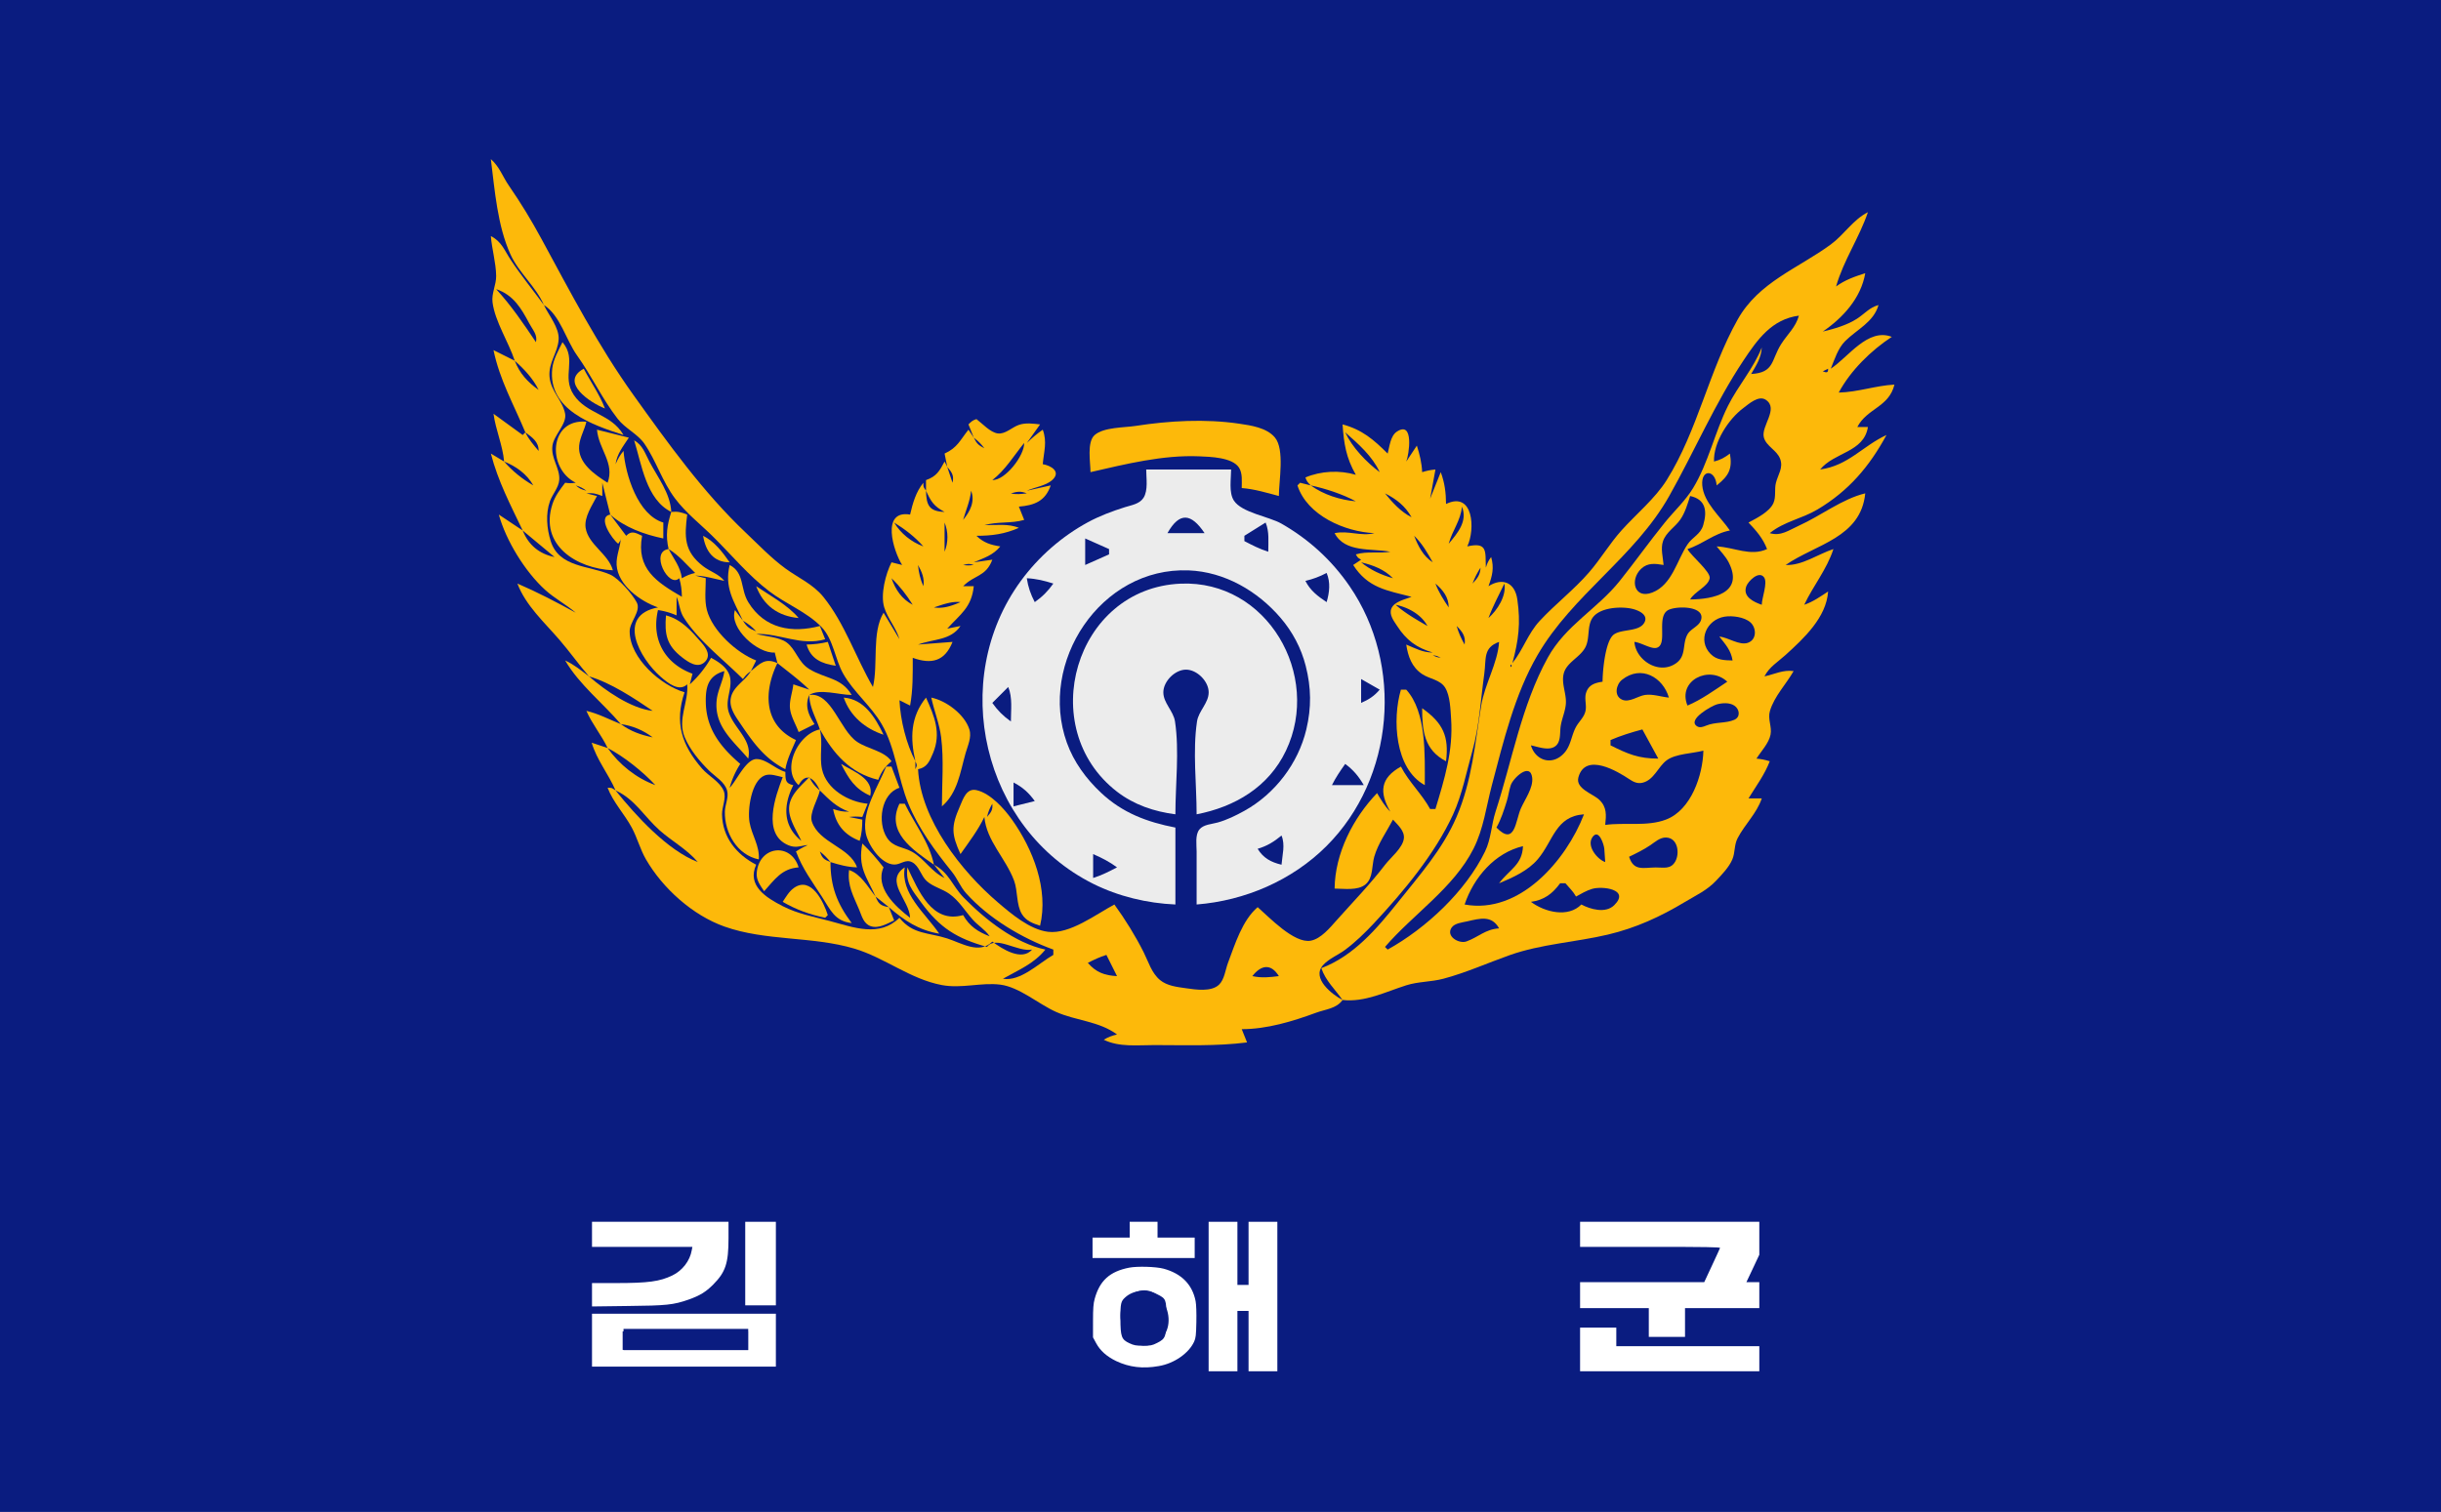
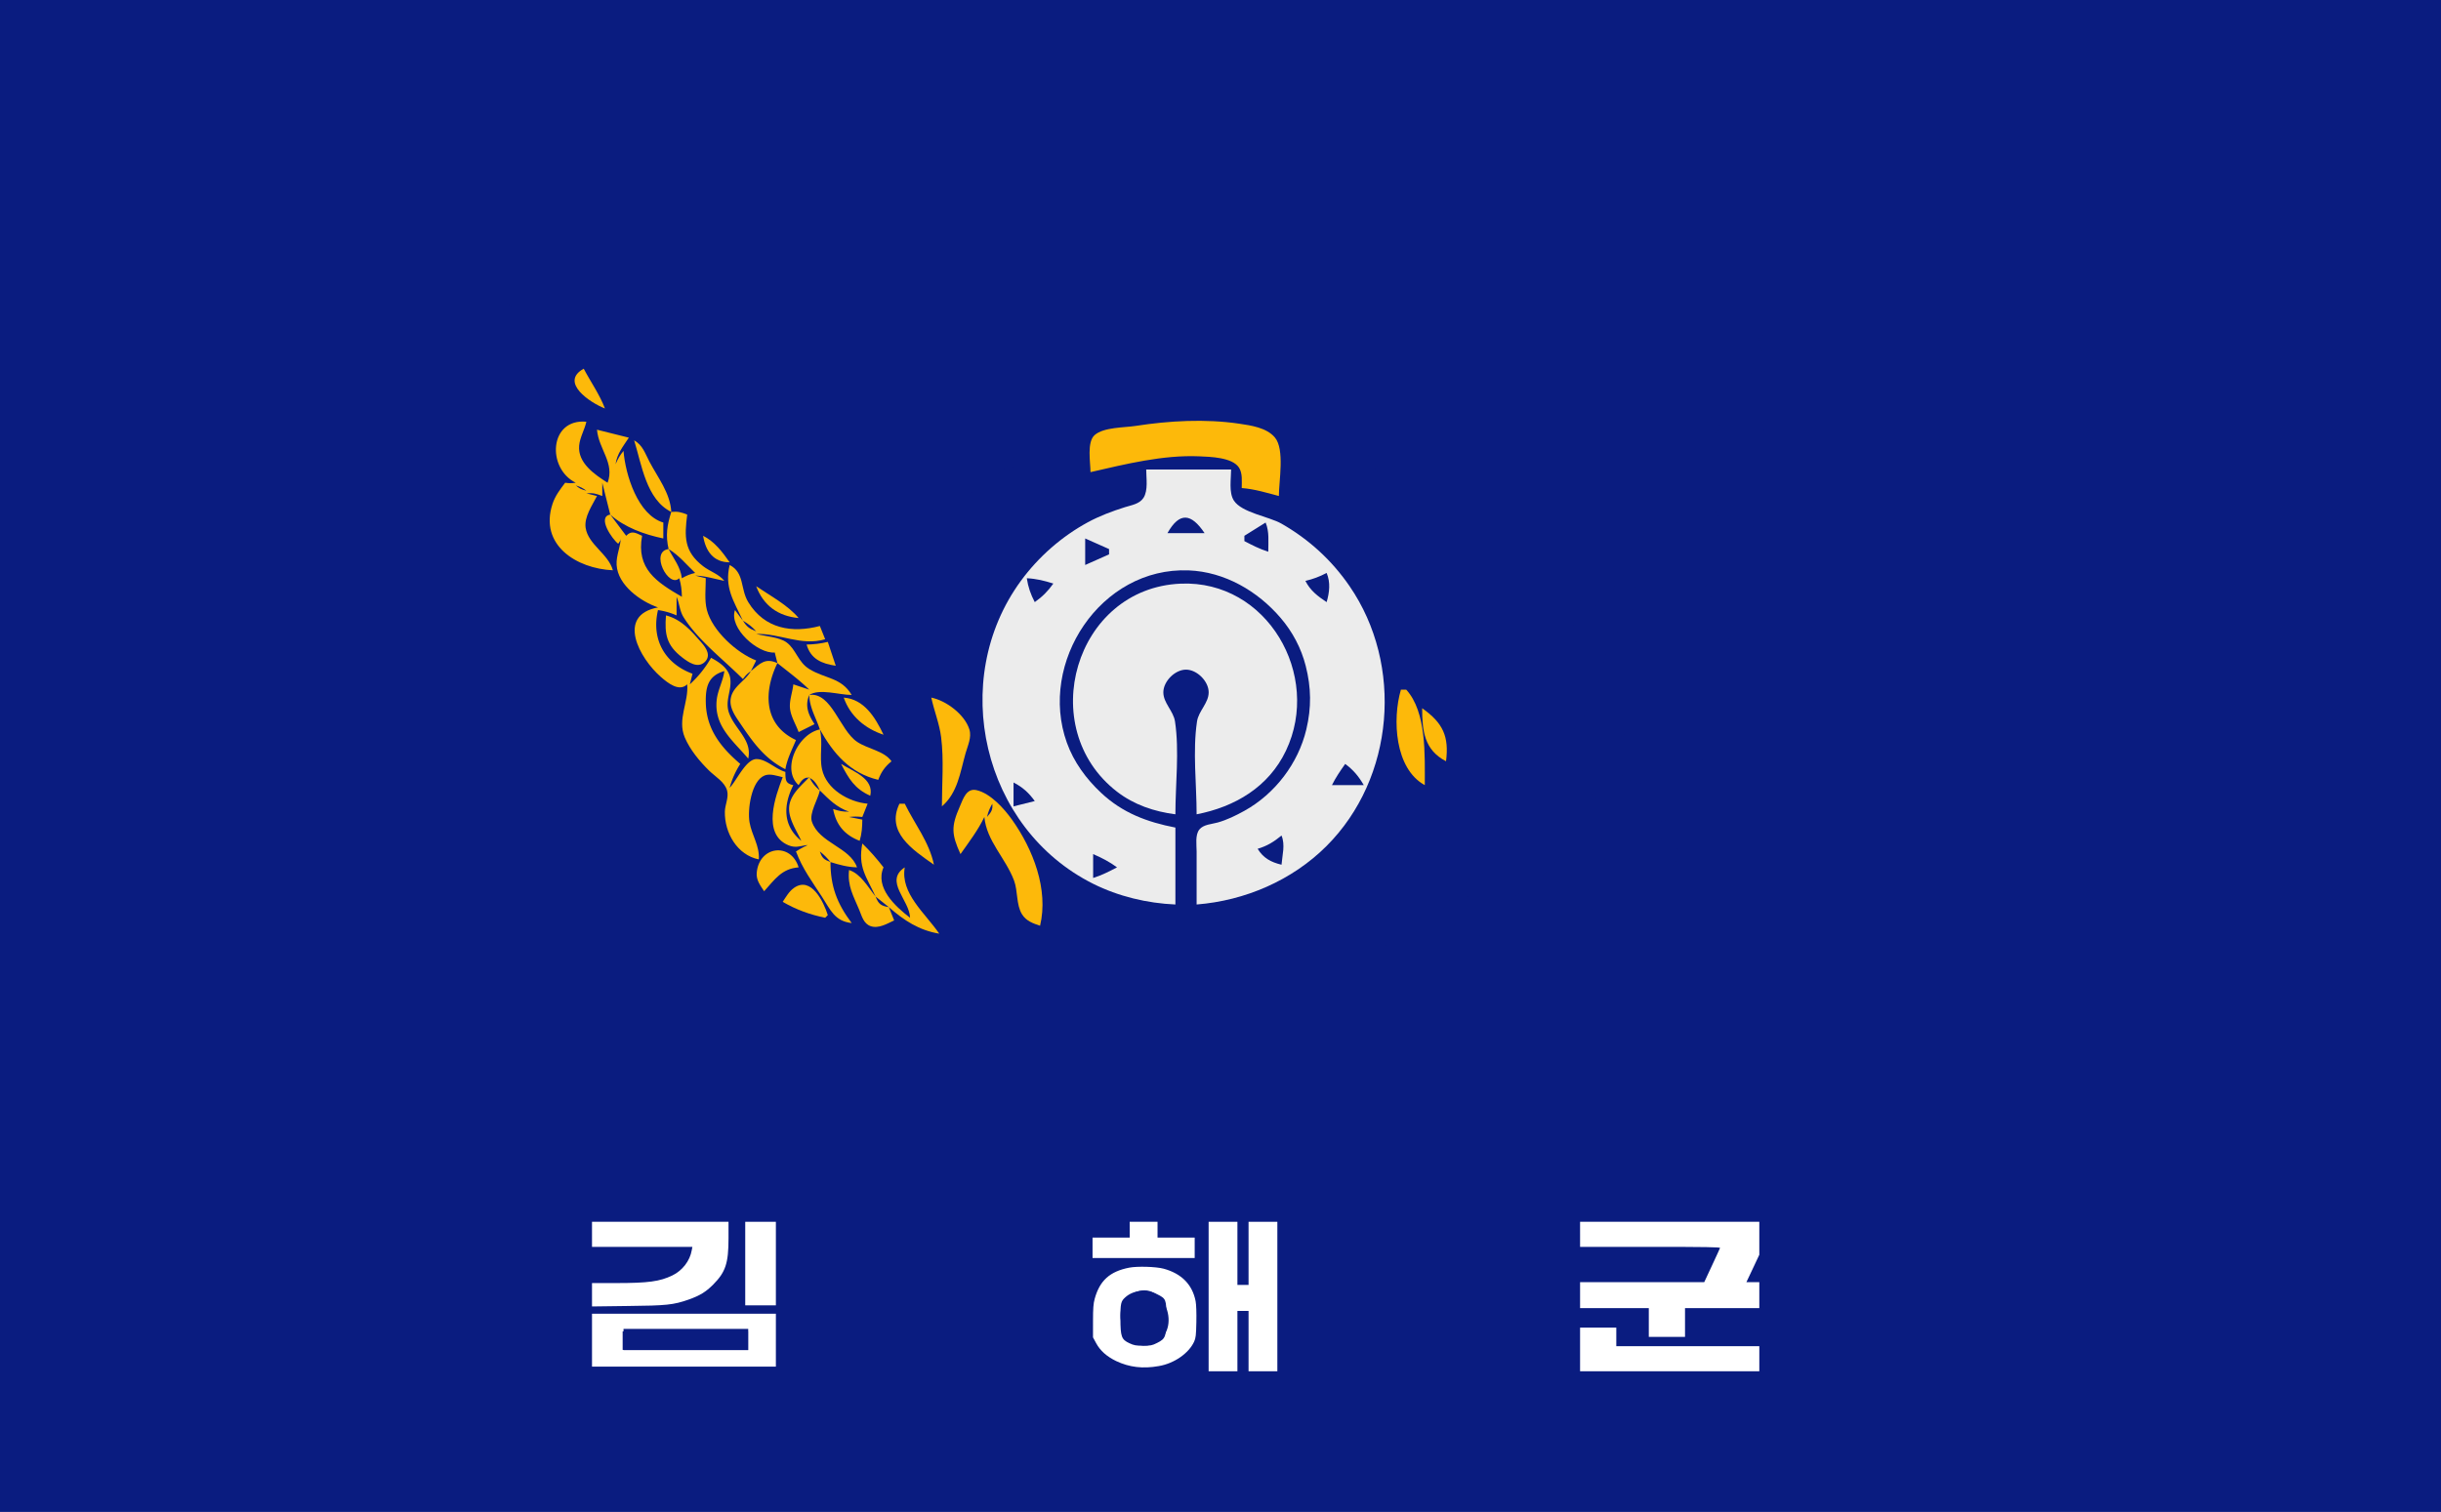
<svg xmlns="http://www.w3.org/2000/svg" xmlns:ns1="http://sodipodi.sourceforge.net/DTD/sodipodi-0.dtd" xmlns:ns2="http://www.inkscape.org/namespaces/inkscape" width="920" height="570" version="1.1" id="svg39" ns1:docname="Flag of Gimhae County.svg" ns2:version="1.3.2 (091e20e, 2023-11-25, custom)">
  <defs id="defs39" />
  <path d="M0 0v570h920V0H0z" style="fill:#0a1c80;stroke:none" id="path1" />
  <g transform="matrix(0.035,0,0,-0.035,214.375,525.023)" fill="#000000" stroke="none" id="g8" style="fill:#ffffff">
    <path d="m 250,1705 v -135 h 540 541 l -7,-37 c -20,-114 -100,-218 -209,-271 -135,-65 -258,-82 -607,-82 H 250 V 1054 928 l 383,5 c 420,4 494,12 657,69 121,43 185,82 265,162 133,134 165,229 165,499 v 177 H 985 250 Z" id="path1-4" style="fill:#ffffff" />
    <path d="M 1900,1390 V 940 h 165 165 v 450 450 h -165 -165 z" id="path2-2" style="fill:#ffffff" />
    <path d="m 6040,1755 v -85 h -200 -200 v -110 -110 h 550 550 v 110 110 h -200 -200 v 85 85 h -150 -150 z" id="path3-6" style="fill:#ffffff" />
    <path d="M 6890,1035 V 230 h 155 155 v 325 325 h 60 60 V 555 230 h 155 155 v 805 805 h -155 -155 v -340 -340 h -60 -60 v 340 340 h -155 -155 z" id="path4-6" style="fill:#ffffff" />
    <path d="m 10890,1705 v -135 h 756 c 601,0 755,-3 751,-12 -2,-7 -42,-93 -87,-190 l -83,-178 h -668 -669 V 1050 910 h 370 370 V 755 600 h 195 195 v 155 155 h 400 400 v 140 140 h -69 -70 l 70,148 69,147 v 178 177 h -965 -965 z" id="path5-5" style="fill:#ffffff" />
    <path d="m 6035,1346 c -209,-41 -318,-139 -372,-336 -14,-51 -18,-103 -18,-240 V 595 l 34,-63 c 44,-81 114,-143 215,-192 142,-67 287,-85 460,-54 165,28 322,137 380,263 18,40 21,69 24,211 2,100 -1,188 -8,225 -35,179 -152,298 -345,350 -82,22 -282,28 -370,11 z m 300,-286 c 97,-48 100,-56 100,-250 0,-206 -8,-229 -100,-275 -53,-27 -70,-30 -150,-30 -77,0 -99,4 -148,27 -86,40 -96,70 -97,266 0,163 5,186 52,228 85,78 227,92 343,34 z" id="path6-4" style="fill:#ffffff" />
    <path d="M 250,565 V 280 h 990 990 V 565 850 H 1240 250 Z m 1680,-5 V 460 H 1255 580 v 100 100 h 675 675 z" id="path7-0" style="fill:#ffffff" />
    <path d="M 10890,465 V 230 h 965 965 v 135 135 h -770 -770 v 100 100 h -195 -195 z" id="path8-5" style="fill:#ffffff" />
  </g>
-   <path d="M185 60c1.477 11.69 2.47 25.145 7.429 36 3.146 6.885 9.485 11.945 12.571 19-4.129-5.632-8.643-11.192-12.491-17-2.444-3.689-3.417-6.902-7.509-9 .396 5.007 1.923 9.978 1.998 15 .051 3.425-1.802 6.594-1.361 10 .941 7.276 6.064 14.945 8.363 22l-8-4c2.33 11.258 7.646 20.545 12 31l-1 1-11-8c.828 6.141 3.461 11.831 4 18l-5-3c2.724 10.503 7.367 19.267 12 29l-9-6c2.708 9.823 9.899 21.523 17.464 28.391 3.535 3.21 7.884 5.496 11.536 8.609-7.226-3.968-14.42-7.74-22-11 3.138 8.277 10.134 14.583 15.812 21.169 3.868 4.485 7.264 9.305 11.188 13.831-2.95-2.215-5.647-4.466-9-6 5.317 9.122 14.18 16.022 21 24-4.289-1.71-8.513-3.974-13-5 2.174 4.974 5.676 9.109 8 14l-6-2c1.912 6.5 6.332 11.808 9 18-1.478-.986-1.203-1-3-1 2.125 5.525 6.293 9.813 9.099 15 2.095 3.874 3.151 8.176 5.366 12 6.318 10.912 17.551 21.034 29.535 25.3 15.615 5.559 33.092 3.604 49 8.333 11.41 3.393 21.09 11.517 33 13.748 7.415 1.39 14.809-1.066 22-.168 7.183.897 14.451 7.36 21 10.272 7.578 3.37 16.213 3.488 23 8.515-1.96.48-3.307.938-5 2 5.907 2.843 12.574 2 19 2 11.694 0 23.395.467 35-1l-2-5c9.487-.006 19.118-2.919 28-6.188 3.644-1.341 7.695-1.535 10-4.812 8.409.933 16.186-3.059 24-5.535 4.587-1.454 9.379-1.252 14-2.48 8.465-2.25 16.736-5.971 25-8.895 11.88-4.205 24.786-4.858 37-7.744 10.514-2.485 19.783-6.734 29-12.281 4.248-2.556 8.37-4.397 11.83-8.084 2.169-2.311 4.819-5.028 6.072-7.981 1.106-2.608.639-5.409 1.988-8 2.738-5.259 7.196-9.322 9.11-15h-5c2.805-4.566 6.099-8.985 8-14-1.801-.562-3.122-.824-5-1 1.725-2.773 4.635-5.741 5.297-9 .626-3.081-1.17-5.833-.215-9 1.673-5.552 6.091-10.037 8.918-15-3.978-.558-7.134 1.175-11 2 1.876-3.623 5.011-5.388 8-8.104 6.86-6.235 15.345-14.112 16-23.896-2.982 1.939-5.617 3.86-9 5 3.42-7.232 8.505-13.294 11-21-5.863 1.923-11.803 6.293-18 6 11.453-7.902 28.318-10.234 30-27-8.557 2.01-16.894 8.535-25 12.181-3.811 1.714-6.798 4.075-11 2.819 5.495-4.446 12.04-5.382 18-8.929 11.736-6.985 19.553-16.163 26-28.071-9.082 4.21-14.404 11.566-25 13 5.311-6.553 16.492-6.429 18-16h-4c3.679-7.099 11.923-7.438 14-16-7.08.363-13.815 2.852-21 3 4.475-8.309 12.135-15.845 20-21-9-3.511-16.365 7.651-23 12 1.427-3.478 2.705-7.687 5.417-10.391 4.476-4.462 10.735-7.12 12.583-13.609-3.473.954-5.216 3.296-8.174 5.198-3.731 2.398-8.545 3.787-12.826 4.802 7.642-5.234 14.385-12.621 16-22-4.006 1.264-7.596 2.514-11 5 2.814-9.844 8.722-18.31 12-28-5.615 2.826-8.999 8.52-14.039 12.201-12.372 9.037-27.115 14.16-35.032 28.223-10.801 19.186-15.084 41.91-26.772 60.576-4.348 6.945-11.579 12.888-17.057 19-4.423 4.936-7.818 10.714-12.14 15.715-5.738 6.637-12.736 11.983-18.67 18.375-4.448 4.791-6.249 10.9-10.29 15.91 2.34-8.576 3.163-15.068 1.87-23.996-.945-6.529-5.651-8.296-10.87-5.004 1.443-3.962 2.178-6.891 1-11-1.081 1.458-1.436 2.248-2 4-.213-6.152.737-9.757-7-8 3.084-6.408 2.345-20.996-8-16-.035-4.258-.502-8.001-2-12l-4 10 2-11c-1.878.176-3.2.438-5 1-.162-3.539-.932-6.631-2-10l-4 6c1.031-2.434 3.048-15.663-3.572-11.248-2.399 1.6-2.758 5.693-3.428 8.248-5.301-5.297-9.674-9.036-17-11 .497 7.246 1.323 12.559 5 19-6.114-1.807-13.129-1.477-19 1 .472 1.416.814 1.814 2 3l-4-1-1 1c3.612 11.304 17.872 17.521 29 18-5.101 1.288-9.895-1.103-15 0 3.902 7.442 13.818 5.667 21 7-4.401.745-8.618-.292-13 1 .768 1.314.686 1.232 2 2l-3 2c5.573 8.69 12.658 9.583 22 12-2.368.947-6.494 1.762-7.593 4.394-.979 2.345.954 4.744 2.152 6.591 3.459 5.331 7.32 8.248 13.441 10.015-3.726.028-6.581-1.581-10-3 .672 4.464 2.087 8.536 6.044 11.157 2.788 1.846 6.766 2.061 8.638 5.121 1.868 3.052 1.989 8.222 2.229 11.722.826 12.057-2.49 22.662-5.911 34h-2c-3.107-5.712-8.032-10.186-11-16-7.794 4.348-8.227 9.721-4 17-2.131-2.101-3.467-4.424-5-7-9.057 9.457-15.853 22.709-16 36 3.574 0 8.737.877 11.682-1.603 2.912-2.452 2.295-7.047 3.257-10.397 1.432-4.987 4.659-9.44 7.061-14 1.677 1.869 4.39 4.183 4.116 7.002-.353 3.639-4.958 7.232-7.077 9.998-5.664 7.396-12.116 14.028-18.324 20.996-2.445 2.744-5.876 6.94-9.715 7.647-6.236 1.148-15.71-8.907-20-12.643-5.819 4.988-8.525 13.949-11.185 21-.964 2.555-1.339 6.317-3.404 8.258-2.932 2.756-8.815 1.83-12.411 1.314-3.346-.481-7.086-.854-9.787-3.086-3.209-2.652-4.378-6.903-6.183-10.486-3.125-6.205-6.951-12.385-11.03-18-6.881 3.662-16.803 11.295-25 10.297-6.92-.842-13.922-6.821-19-11.167-13.677-11.706-29.027-31.175-30-50.13 3.362-.682 4.288-2.859 5.615-6.001 3.2-7.576.601-13.894-2.615-20.999-5.925 7.334-5.982 15.33-4 24-3.456-6.592-5.66-15.562-6-23l4 2c1.114-6.001 1-11.917 1-18 7.05 2.55 12.088 1.338 15-6l-13 1c5.813-2.177 12.254-1.465 16-7l-5 1c4.928-5.442 9.177-7.952 10-16h-4c4.206-4.303 8.595-3.521 11-10l-7 1c3.93-1.705 7.212-2.62 10-6-3.661-.551-6.323-1.412-9-4 5.807-.004 10.649-.632 16-3-3.959-1.661-8.737-1-13-1 4.94-1.46 10.06-.54 15-2l-2-5c5.925-.489 9.973-2.107 12-8l-9 2c2.856-1.264 7.108-1.872 9.467-3.934 3.7-3.234-.453-5.581-3.467-6.066.408-4.719 1.726-8.413 0-13-2.206 1.532-4.055 3.138-6 5l5-7c-2.707-.284-5.354-.712-8 .187-2.569.873-5.101 3.591-7.961 3.216-2.823-.371-5.821-3.748-8.039-5.403-1.416.472-1.814.814-3 2l2 5-2-3c-3.136 3.898-4.116 6.777-9 9l1 5-1-2c-1.902 3.565-3.027 5.605-7 7v4c-.986-1.479-1-1.203-1-3-2.804 3.475-4.001 7.684-5 12-11.11-1.863-6.327 13.746-3 19l-4-1c-2.204 4.344-4.243 12.168-2.741 17 1.322 4.25 4.459 7.643 5.741 12l-6-10c-4.538 7.575-1.957 19.42-4 28-6.386-10.941-10.681-24.087-18.681-33.96-3.906-4.821-9.42-7.152-14.318-10.731-5.368-3.921-10.092-8.9-14.911-13.464-16.136-15.28-29.406-33.841-42.301-51.845-13.4-18.708-23.808-38.837-34.76-59-3.888-7.157-7.606-13.28-12.233-20-2.406-3.495-3.556-7.173-6.796-10z" style="fill:#fdb90a;stroke:none" id="path2" />
  <path d="M187 109c5.882 6.468 10.097 12.72 15 20 .666-2.771-1.189-4.571-2.502-7.039-3.082-5.794-6.002-10.751-12.498-12.961m18 6c1.815 3.887 5.829 8.529 5.548 13-.314 4.979-3.875 8.64-3.44 14 .45 5.553 4.977 9.008 5.886 14 .7 3.843-4.216 7.98-4.777 12-.672 4.817 2.922 8.547 2.558 13-.235 2.862-2.572 5.336-3.515 8-1.671 4.72-1.185 10.268.298 14.999 3.135 10.005 14.526 9.189 22.338 12.59 3.281 1.428 8.417 7.383 10.088 10.527 1.739 3.273-2.666 7.357-2.666 10.883.001 10.237 11.871 20.421 20.682 23.001-3.834 11.325-1.1 19.958 6.669 28.829 2.365 2.701 6.734 4.947 8.094 8.342 1.08 2.695-.672 6.017-.63 8.829.129 8.635 5.433 15.144 12.867 19-3.538 7.873 3.662 12.387 10 15.625 5.739 2.932 11.453 3.925 17.576 5.559 9.143 2.441 18.807 6.286 26.424-1.184 5.002 6.369 11.008 5.51 18 7.799 5.582 1.828 12.098 6.062 17 1.201 3.771 2.797 11.055 7.491 15 3-5.477 1.053-13.661-5.498-17-1-11.374-3.204-17.807-7.128-24.86-16.83-3.316-4.56-5.915-7.281-5.14-13.17 4.142 8.702 9.197 21.382 21 18 2.361 4.176 5.566 6.296 10 8-1.734-2.531-4.345-4.001-6.392-6.3-2.948-3.311-5.09-7.06-8.782-9.698-2.665-1.904-6.057-2.616-8.524-4.805-2.245-1.993-2.774-5.655-5.49-7.111-2.49-1.335-4.305.885-6.732.859-5.106-.053-9.996-7.541-10.801-11.945-1.53-8.367 4.725-17.542 7.721-25h2l3 8c-6.918 2.178-8.414 13.096-4.721 18.811 2.4 3.715 6.1 3.39 9.551 5.363 4.633 2.649 7.187 7.502 12.17 9.826l-4-5c5.755 3.013 6.949 8.046 11.224 12.41 8.076 8.244 19.27 17.125 30.776 19.59-4.389 5.425-10.109 7.647-16 11 6.638 1.111 13.566-5.905 19-9v-2c-11.841-4.296-24.325-11.742-32.826-21.174-2.225-2.47-3.333-5.566-5.386-8.122-6.282-7.816-12.497-16.132-16.436-25.704-3.928-9.544-4.797-20.936-10.033-29.961-4.022-6.933-10.584-12.089-14.52-19.039-3.127-5.523-3.663-12.937-8.193-17.621-5.422-5.607-13.441-8.701-19.606-13.394-8.013-6.1-14.162-13.655-21.285-20.696-4.811-4.754-10.119-8.84-14.246-14.289-4.85-6.403-7.153-14.268-11.604-20.726-2.523-3.66-7.217-5.712-10.06-9.364-5.797-7.447-9.824-16.219-15.319-23.91-4.196-5.873-6.29-15.023-12.486-19m317 242 1 1c14.44-8.009 29.385-21.915 36.711-37 2.284-4.703 2.367-10.096 3.959-15 6.248-19.247 9.75-39.988 19.643-58 6.75-12.288 18.681-18.367 27.173-29 5.779-7.236 11.168-14.807 16.981-22 3.505-4.337 7.744-8.203 10.658-13 5.774-9.505 8.162-21.033 13.145-31 3.75-7.501 9.743-14.278 12.73-22-.188 3.896-2.062 6.651-4 10 8.867-.486 7.494-5.288 11.317-11.285 2.402-3.768 5.459-6.31 6.683-10.715-10.214 1.33-15.634 8.986-20.961 17-10.703 16.1-18.456 34.223-27.915 51-13.02 23.095-36.417 37.193-49.66 60-8.621 14.849-12.821 32.53-17.178 49-2.156 8.145-3.091 16.368-6.944 24-7.459 14.772-22.811 24.722-33.342 37m164-232 1 1-1-1z" style="fill:#0a1c80;stroke:none" id="path3" />
-   <path d="M212 129c-1.541 3.174-3.478 6.435-3.863 10-1.677 15.566 15.182 21.199 26.863 25-4.681-8.069-13.811-7.807-18.728-15.093-4.772-7.073 1.331-13.354-4.272-19.907z" style="fill:#fdb90a;stroke:none" id="path4" />
  <path d="M194 136c1.845 4.763 4.86 8.059 9 11-2.033-4.202-5.506-7.911-9-11z" style="fill:#0a1c80;stroke:none" id="path5" />
  <path d="M228 154c-1.996-5.274-5.368-10.003-8-15-9.235 5.097 2.464 12.868 8 15z" style="fill:#fdb90a;stroke:none" id="path6" />
  <path d="m689 139-2 1c1.453.555 2.076.604 2-1m-43 35c2.53-.648 3.885-1.427 6-3 1.004 5.776-.421 8.394-5 12-.472-6.062-5.949-6.273-5.423.005.548 6.537 6.9 11.836 10.423 16.995-5.955 1.075-10.323 5.191-16 7 1.442 2.665 8.781 8.543 8.369 11-.522 3.11-5.801 5.074-7.369 8 8.826-.073 20.374-2.479 14.548-13.959-1.137-2.24-2.99-4.096-4.548-6.041 6.598.288 12.725 3.886 19 1-1.564-4.037-4.026-6.881-7-10 3.029-1.611 7.937-4.051 9.397-7.34 1.049-2.363.312-5.182.946-7.66.8-3.127 2.82-5.605 1.604-8.957-1.215-3.346-5.272-4.758-6.159-8.147-1.119-4.276 5.733-10.783.774-14.145-2.746-1.862-6.465 1.554-8.547 3.115C651.41 158.067 645.714 166.829 646 174z" style="fill:#0a1c80;stroke:none" id="path7" />
  <path d="M217 182c-1.684.224-2.313.218-4 0-1.914 2.538-3.777 4.951-4.776 8.015-5.058 15.511 9.093 24.36 22.776 24.985-1.759-6.266-9.282-9.627-10.276-16-.631-4.045 2.519-8.566 4.276-12l-4-1c2.47-.228 3.66.075 6 1v-5l3 12c-5.067.849.712 9.264 3 11 .986-1.478 1-1.203 1-3 .106 3.764-1.833 7.25-1.602 11 .473 7.666 9.056 13.745 15.602 16-15.867 2.967-7.008 19.17 1.093 26.228 2.649 2.307 6.89 5.691 9.907 2.772.605 6.752-3.796 13.132-.914 20 1.94 4.626 5.645 9.086 9.203 12.561 2.264 2.211 5.909 4.273 6.76 7.529.674 2.581-.809 5.311-.855 7.91-.142 8.08 4.716 16.367 12.806 18 .317-5.252-2.62-8.98-3.507-14-.817-4.624.631-15.646 5.695-17.647 2.095-.828 4.735.196 6.812.647-2.704 7.063-8.014 21.455 2.184 25.677 5.011 2.075 7.224-2.703 11.816 2.323l-3-3c-2.233.758-3.997 1.747-6 3 2.454 6.524 6.047 11.312 9.796 17.09 3.25 5.006 4.779 9.188 11.204 9.91-5.543-7.363-8-13.873-8-23 3.406 1.063 6.415 1.896 10 2-2.584-7.588-14.301-9.158-17.009-17.246-1.056-3.155 2.322-8.489 3.009-11.754 3.406 3.376 6.405 6.438 11 8-2.315.07-3.779-.26-6-1 1.088 6.008 4.319 9.793 10 12 .81-2.729.979-5.15 1-8l-5-1c1.847-.21 3.143-.194 5 0l2-5c-7.117-.641-15.546-5.435-17.187-13-1.072-4.945.441-9.859-.813-15 5.114 9.066 11.255 16.424 22 19 1.185-3.057 2.482-4.904 5-7-2.873-4.003-8.852-4.567-12.961-7.326-6.56-4.405-9.647-18.856-18.039-17.674 3.966-2.514 11.188-.003 16 0-3.973-6.654-9.905-6.037-15.985-9.765-4.266-2.616-4.976-7.42-8.575-10.057-2.734-2.002-8.14-2.305-11.44-3.178 8.947-.278 16.954 4.674 26 2l-2-5c-10.43 2.76-20.812 1.137-26.995-9.001-3.048-4.998-1.351-11.085-7.005-13.999-2.028 8.523 1.508 13.522 5 21l-3-4c-2.359 6.816 8.644 16.532 15 16l1 4c-4.541-2.087-6.43.057-10 3l2-4c-7.281-2.801-16.538-11.181-18.581-19.039-.974-3.747-.419-8.116-.419-11.961l-4-1c3.766.091 7.309 1.237 11 2-2.051-2.585-5.359-3.499-7.996-5.533-7.277-5.612-7.054-11.157-6.004-19.467-2.34-.925-3.53-1.228-6-1-.384-7.098-5.021-12.849-8.255-19-1.723-3.278-2.479-6.1-5.745-8 2.83 9.066 4.558 22.355 14 27-1.57 4.953-2.213 8.89-1 14-7.228.908-.011 14.92 4 11 .722 2.418.948 4.472 1 7-9.613-5.59-17.276-10.555-15-23-2.51-1.176-4.004-2.089-6 0l-6-8c5.475 4.869 12.857 7.513 20 9v-6c-9.618-2.845-14.29-18.016-15-27-1.366 1.631-2.142 3.038-3 5 .57-3.974 2.829-6.67 5-10l-12-3c.672 7.456 6.755 12.542 4 20-4.829-3.071-11.302-7.424-10.721-14 .271-3.079 2.04-5.987 2.721-9-14.033-1.318-15.015 17.582-4 23m194-4c13.193-3.025 27.34-6.554 41-5.961 4.163.181 12.444.365 14.972 4.264 1.399 2.158 1.019 5.254 1.028 7.697 4.859.387 9.316 1.758 14 3 0-5.633 2.275-17.578-1.514-22.081-3.106-3.691-9.035-4.533-13.486-5.189-12.724-1.875-26.355-1.116-39 .846-4.293.665-11.964.453-15.397 3.412C409.541 166.628 411 174.349 411 178z" style="fill:#fdb90a;stroke:none" id="path8" />
  <path d="M198 163c1.297 2.695 3.073 4.704 5 7 .076-3.392-2.357-5.08-5-7m309 0c2.651 5.691 7.979 11.239 13 15-2.761-6.012-8.075-10.681-13-15m-140 2c1.154 2.249 1.751 2.846 4 4-1.33-1.753-2.247-2.67-4-4m19 2c-3.831 4.754-7.158 10.263-12 14 4.914.105 12.155-9.294 12-14m-196 7c3.161 3.642 6.824 6.589 11 9-2.38-4.243-6.507-7.226-11-9m339 0 1 1-1-1m-172 2 2 6c.64-2.66-.223-3.95-2-6z" style="fill:#0a1c80;stroke:none" id="path9" />
  <path d="M432 177c0 3.209.797 7.871-1.028 10.697-1.505 2.33-4.533 2.74-6.972 3.507-4.729 1.488-9.64 3.325-14 5.696-9.885 5.376-18.611 13.039-25.243 22.1-27.411 37.45-14.492 93.321 27.243 114.191 9.523 4.762 20.382 7.353 31 7.809v-29c-10.666-2.068-19.913-5.512-27.996-13.09-5.643-5.291-10.287-11.588-12.914-18.91-10.826-30.173 12.672-66.268 45.91-64.96 13.564.534 26.031 7.806 34.699 17.96 4.459 5.223 7.709 11.342 9.405 18 2.099 8.237 2.208 15.731.242 24-3.045 12.801-11.814 24.299-23.346 30.688-3.181 1.762-6.495 3.389-10 4.388-2.204.629-5.43.72-6.972 2.662-1.642 2.068-1.027 5.813-1.028 8.262v20c18.195-1.438 35.977-9.056 48.961-22.039 25.667-25.667 29.098-68.243 8.692-97.961-6.732-9.803-15.319-17.66-25.653-23.571-4.717-2.698-15.011-4.12-17.972-8.731C463.074 185.655 464 180.459 464 177h-32z" style="fill:#ececec;stroke:none" id="path10" />
  <path d="m685 177 1 1-1-1m-468 6c1.543 1.267 2.048 1.489 4 2-1.458-1.081-2.248-1.436-4-2m277 0c4.857 3.512 11.055 5.481 17 6-4.949-2.69-11.492-4.823-17-6m-145 2c.134 5.545 1.224 7.808 7 8-4.115-2.204-5.068-3.873-7-8m17 0c-.398 3.894-1.935 7.265-3 11 2.633-3.194 4.565-6.948 3-11m15 1c2.08.507 3.838.237 6 0-2.323-.921-3.581-.687-6 0m141 0c2.744 3.434 6.045 7.017 10 9-2.343-4.199-5.731-6.858-10-9m115 1c-.965 3.004-1.899 6.294-3.723 8.91-1.985 2.847-5.318 4.706-6.495 8.105-.968 2.793-.006 6.121.218 8.985-3.126-.505-5.95-.946-8.467 1.438-4.311 4.082-2.637 11.582 4.181 8.958 7.532-2.899 9.303-12.2 13.291-18.137 1.927-2.87 4.883-3.714 5.936-7.303 1.575-5.365.896-9.71-4.941-10.956m-93 3 1 1-1-1m7 1c-.483 5.328-3.654 9.008-5 14 3.396-4.064 7.227-8.527 5-14m-111 10h14c-5.025-7.506-9.433-8.096-14 0m-103-4c2.395 4.081 6.553 7.399 11 9-3.155-3.61-6.94-6.463-11-9m19 0v11c1.431-3.41 1.431-7.59 0-11m121 0-8 5v2c2.961 1.546 5.81 3.01 9 4 0-3.7.44-7.568-1-11m-280 3c2.156 5.45 6.245 8.855 12 10l-12-10z" style="fill:#0a1c80;stroke:none" id="path11" />
  <path d="M265 202c.911 5.729 3.845 9.991 10 10-2.739-3.934-5.687-7.816-10-10z" style="fill:#fdb90a;stroke:none" id="path12" />
  <path d="M533 202c1.484 3.92 3.425 7.707 7 10-2.001-3.607-4.035-7.127-7-10m-124 1v10l9-4v-2l-9-4m-157 4c1.974 3.828 4.411 6.593 5 11 1.731-1.006 3.053-1.546 5-2-3.222-3.098-6.169-6.706-10-9m111 6c1.51.25 2.435.18 4 0-1.809-.574-2.069-.465-4 0m150-1c3.48 2.883 7.667 4.752 12 6-3.336-3.369-7.429-4.914-12-6m-167 1c.254 2.932.851 5.29 2 8 .519-2.906-.561-5.434-2-8m212 1c-1.261 2.01-2.19 3.778-3 6 1.791-1.929 2.927-3.364 3-6m-58 2c-2.638 1.388-5.099 2.313-8 3 1.848 3.649 4.613 5.753 8 8 1.085-3.671 1.503-7.418 0-11m164 12c.01-2.538 2.343-8.325.865-10.338-1.96-2.67-6.006 1.485-6.689 3.353-1.46 3.991 2.858 5.965 5.824 6.985m-328-10c1.478 4.3 3.929 7.902 8 10-2.294-3.67-4.86-7.016-8-10m51 0c.497 3.323 1.44 6.026 3 9 2.88-2.04 4.96-4.12 7-7-3.369-1.068-6.461-1.838-10-2z" style="fill:#0a1c80;stroke:none" id="path13" />
  <path d="M443 307c0-11.306 1.532-23.825-.147-35-.6-3.994-4.405-6.945-4.396-11 .008-4.146 4.391-8.543 8.543-8.543 4.152 0 8.535 4.397 8.543 8.543.009 4.055-3.796 7.006-4.396 11-1.679 11.175-.147 23.695-.147 35 14.396-2.793 27.144-10.263 33.674-24 13.521-28.447-7.085-64.348-39.674-62.961-39.974 1.702-55.042 54.475-24 78.432 6.44 4.97 14.028 7.5 22 8.529z" style="fill:#ececec;stroke:none" id="path14" />
  <path d="M541 220c1.248 3.298 3.034 6.074 5 9 .037-3.815-2.192-6.592-5-9m26 0c-2.046 4.301-4.376 8.53-6 13 3.38-3.038 6.816-8.321 6-13z" style="fill:#0a1c80;stroke:none" id="path15" />
  <path d="M285 221c2.73 7.282 8.255 11.302 16 12-4.063-4.871-10.74-8.407-16-12z" style="fill:#fdb90a;stroke:none" id="path16" />
  <path d="M255 225v7c-2.373-1.012-4.449-1.622-7-2-2.593 10.895 2.44 20.126 13 24l-1 4a41.281 41.281 0 0 0 8-10c3.159 1.674 6.812 4.062 7.262 8.001.517 4.527-2.201 8.288-.419 12.999 2.304 6.089 8.72 10.046 7.157 17-5.768-6.814-12.874-12.166-11.891-22 .383-3.832 2.393-7.173 2.891-11-6.154 1.748-7.128 6.08-6.985 12 .24 9.972 5.718 16.787 12.985 23-1.844 2.909-3.084 5.679-4 9 2.613-2.632 6.145-10.888 10.188-10.833 3.697.049 7.206 3.853 10.812 4.833.064 2.993-.054 4.346 3 5-3.789 7.538-4.044 15.29 3 21-1.913-4.23-5.499-9.122-4.385-13.996.931-4.075 4.637-7.095 7.385-10.004 1.163 2.217 2.086 3.394 4 5-1.967-4.323-5.074-7.265-8-2-6.645-6.007-.249-19.339 8-21-1.504-4.582-3.842-8.038-4-13-1.709 4.114-.355 7.432 2 11l-6 3c-1.042-2.914-2.955-5.885-3.258-9-.287-2.945.967-6.062 1.258-9l6 2c-3.593-3.533-8.038-6.821-12-10-5.158 10.584-5.381 23.21 7 29-1.53 3.681-3.297 7.054-4 11-7.739-3.93-12.051-9.942-16.821-17-1.978-2.927-4.506-6.238-3.701-9.996.926-4.325 5.477-6.355 7.522-10.004-1.457 1.103-1.897 1.543-3 3-7.241-7.281-16.882-14.556-22.347-23.285-1.488-2.377-1.567-5.205-2.653-7.715m97 4c3.58.541 6.711-.597 10-2-3.264-.418-6.847.977-10 2m174-1c3.596 3.188 7.85 5.585 12 8-2.309-4.313-7.252-7.044-12-8m51 53c1.752 5.899 8.196 7.78 12.581 2.852 2.523-2.835 2.649-6.56 4.387-9.762 1.156-2.128 3.148-3.712 3.626-6.18.441-2.273-.531-4.599.238-6.851 1.016-2.98 3.406-3.622 6.168-4.059.017-3.946.989-15.505 4.318-17.836 3.05-2.135 9.653-.868 11.506-4.578 1.51-3.022-2.649-4.628-4.829-5.102-4.128-.899-11.415-.499-14.392 2.949-2.641 3.059-1.23 7.999-3.06 11.552-2.019 3.92-7.166 5.698-8.21 10.058-.87 3.631 1.004 7.315.849 10.957-.131 3.089-1.596 5.942-1.998 9-.333 2.544.221 6.218-2.502 7.647-2.492 1.308-6.129-.128-8.682-.647m39-39c.541 7.011 9.388 12.598 15.772 7.99 3.906-2.819 2.183-7.184 4.252-10.847 1.213-2.147 4.347-3.025 5.086-5.387 1.737-5.556-9.983-5.43-12.676-3.577-4.165 2.866.298 12.962-4.133 14.07-2.019.505-5.933-2.07-8.301-2.249m-399-11 1 1-1-1z" style="fill:#0a1c80;stroke:none" id="path17" />
  <path d="M251 232c-.536 7.044.126 11.22 6.09 15.84 2.3 1.781 5.849 4.313 8.534 1.734 2.414-2.318.64-5.128-1.108-7.15-3.886-4.494-7.649-8.888-13.516-10.424z" style="fill:#fdb90a;stroke:none" id="path18" />
  <path d="M653 249c-.604-3.822-2.634-6.013-5-9 3.34.278 7.543 3.467 10.772 2.338 3.396-1.188 3.298-5.648.906-7.738-2.25-1.968-6.813-2.579-9.677-2.116-6.739 1.089-10.36 8.898-5.277 14.082 2.284 2.33 5.235 2.36 8.276 2.434m-373-15c1.468 2.306 2.433 3.051 5 4-1.59-1.752-2.954-2.794-5-4m269 2c.739 2.567 1.682 4.673 3 7 .505-3.07-.849-4.848-3-7z" style="fill:#0a1c80;stroke:none" id="path19" />
  <path d="M304 243c1.571 5.464 5.656 7.195 11 8l-3-9c-2.709.648-5.215.942-8 1z" style="fill:#fdb90a;stroke:none" id="path20" />
-   <path d="M506 377c-2.843-4.052-6.381-7.238-8-12 12.239-4.607 21.084-15.068 29.004-25 8.14-10.209 16.722-19.854 21.953-32 5.851-13.587 6.966-27.737 9.302-42 1.342-8.195 6.203-15.909 6.741-24-6.121 2.169-4.8 6.443-5.58 12-1.321 9.403-1.874 19.863-4.459 29-2.213 7.82-3.901 16.627-7.284 24-6.84 14.904-18.642 29.073-29.766 40.996-3.356 3.597-7.002 7.149-10.95 10.094-2.611 1.948-6.185 3.361-8.353 5.814-4.389 4.967 3.538 11.08 7.392 13.096m34-130c1.248.685 1.548.749 3 1-1.248-.685-1.548-.749-3-1m29.333 3.667c-.055.055-.111 1.111.334.666.055-.055.111-1.111-.334-.666M629 263c-2.203-7.605-10.417-12.499-17.682-6.713-2.194 1.748-3.138 6.015 0 7.472 2.719 1.264 6.006-1.379 8.682-1.761 2.944-.421 6.066.718 9 1.002m7 3c5.297-2.228 10.2-5.824 15-9-6.824-6.393-18.874-.42-15 9m-414-11c6.159 5.353 15.786 12.091 24 13-7.036-4.773-15.86-10.65-24-13m291 1v9c2.943-1.296 4.914-2.559 7-5l-7-4m-133 3-6 6c2.04 2.88 4.12 4.96 7 7 0-4.263.661-9.041-1-13z" style="fill:#0a1c80;stroke:none" id="path21" />
  <path d="M528 260c-3.287 11.121-2.333 29.838 9 36-.008-11.291.709-27.563-7-36h-2m-210 3c2.436 7.027 8.109 11.715 15 14-3.083-6.489-7.297-13.419-15-14m33 0c1.087 5.068 3.069 9.821 3.714 15 1.056 8.488.286 17.452.286 26 5.943-5.095 6.884-12.814 8.909-20 .801-2.843 2.381-6.006 1.444-9-1.779-5.685-8.77-10.874-14.353-12z" style="fill:#fdb90a;stroke:none" id="path22" />
  <path d="M647 265.573c-1.736.478-11.387 5.785-7.338 8.27 1.037.636 2.352.149 3.357-.273 3.475-1.457 7.509-.797 10.658-2.212 2.411-1.083 1.953-4.025 0-5.33-1.868-1.249-4.621-1.022-6.677-.455z" style="fill:#0a1c80;stroke:none" id="path23" />
  <path d="M536 267c.024 8.554.762 15.711 9 20 1.176-9.313-1.085-14.409-9-20z" style="fill:#fdb90a;stroke:none" id="path24" />
  <path d="M234 273c3.663 2.713 7.565 4.07 12 5-3.499-2.658-7.639-4.432-12-5m373 6v2c6.521 3.263 10.587 4.999 18 5l-6-11c-4.069 1.088-8.133 2.334-12 4m-378 3c4.421 6.259 10.78 11.353 18 14-4.673-5.066-11.895-10.836-18-14m376 29c7.477-1.037 15.742.707 22.907-2.017 9.52-3.62 13.878-16.778 14.093-25.983-4.069 1.077-10.428 1.138-13.791 3.603-3.343 2.452-4.78 7.487-9.213 8.507-1.912.439-3.45-.371-4.996-1.403-4.136-2.76-16.486-10.272-19.11-.641-1.169 4.292 5.503 6.19 7.878 8.463 2.911 2.786 2.609 5.784 2.232 9.471m-260-24v3c.696-1.554.696-1.446 0-3z" style="fill:#0a1c80;stroke:none" id="path25" />
  <path d="M317 288c2.843 5.526 5.144 9.415 11 12 1.464-6.452-6.212-9.049-11-12z" style="fill:#fdb90a;stroke:none" id="path26" />
  <path d="M507 288c-1.854 2.609-3.58 5.135-5 8h12c-1.922-3.318-3.914-5.723-7-8m57 24c7.02 7.141 7.15-2.483 9.188-7.17 1.464-3.366 4.771-7.835 4.284-11.678-.749-5.909-7.193.206-8.078 2.863-.647 1.943-.871 4.022-1.483 5.985-1.077 3.457-2.155 6.848-3.911 10m-182-17v9l8-2c-2.275-3.156-4.545-5.205-8-7z" style="fill:#0a1c80;stroke:none" id="path27" />
  <path d="M362 322c3.171-4.497 6.633-9.025 9-14 .817 9.078 8.06 15.56 11.2 24 1.47 3.951.77 9.069 2.978 12.671 1.548 2.524 4.169 3.474 6.822 4.329 3.263-13.707-2.659-28.856-10.591-39.996-2.96-4.158-8.117-9.927-13.365-11.117-3.83-.869-5.074 3.386-6.272 6.114-3.342 7.614-3.173 10.47.228 17.999z" style="fill:#fdb90a;stroke:none" id="path28" />
  <path d="M232 298c7.637 9.472 19.457 22.528 31 27-4.161-4.896-9.763-7.834-14.486-12.054-5.721-5.111-9.224-11.66-16.514-14.946z" style="fill:#0a1c80;stroke:none" id="path29" />
  <path d="M339 303c-5.165 10.735 4.94 17.345 13 23-1.787-8.585-7.216-15.261-11-23h-2z" style="fill:#fdb90a;stroke:none" id="path30" />
  <path d="M374 303c-1.048 1.856-1.512 2.944-2 5 1.554-1.782 2.242-2.671 2-5m191 30c3.87-5.213 8.77-6.92 9-14-10.608 2.52-18.547 11.759-22 22 20.68 3.826 38.256-16.562 45-34-10.753.722-11.541 9.991-17.394 16.907-3.715 4.39-9.407 6.928-14.606 9.093m40-8-.349-5.02c-.118-1.51-2.089-7.881-4.499-4.318-2.294 3.392 1.975 8.388 4.848 9.338m-122-10c-2.879 2.36-5.427 3.941-9 5 2.122 3.494 5.065 5.075 9 6 .296-3.754 1.451-7.444 0-11m131 8c1.732 5.484 5.216 4.095 9.999 4.033 2.952-.038 5.681.827 7.414-2.265 1.732-3.091.964-8.883-3.468-9.017-2.318-.071-4.153 1.689-5.945 2.893-2.548 1.713-5.236 3.034-8 4.356z" style="fill:#0a1c80;stroke:none" id="path31" />
  <path d="M325 318c-1.666 8.977 1.452 12.323 5 20-2.863-3.574-5.58-8.577-10-10-.62 6.059 1.549 9.539 3.831 14.996.978 2.337 1.625 5.236 4.313 6.168 3 1.039 6.232-.941 8.856-2.164l-2-5c5.811 5.06 11.302 8.691 19 10-5.235-7.687-14.717-15.16-13-25-7.905 5.191 1.855 12.37 2 19-5.648-4.339-13.301-11.383-10-19-2.444-3.135-5.116-6.269-8-9m-37 18c4.003-4.436 6.628-8.52 13-9-2.896-9.515-14.847-8.129-15.793 1.998-.26 2.777 1.345 4.818 2.793 7.002z" style="fill:#fdb90a;stroke:none" id="path32" />
  <path d="M309 321c.854 2.525 1.508 3.03 4 4-1.255-1.573-2.424-2.749-4-4m103 1v9c3.19-.99 6.039-2.454 9-4-2.793-2.079-5.801-3.628-9-5z" style="fill:#0a1c80;stroke:none" id="path33" />
  <path d="M295 340c5.097 2.964 10.235 4.807 16 6l1-1c-1.55-4.894-6.221-14.819-12.737-10.269-1.853 1.294-3.04 3.424-4.263 5.269z" style="fill:#fdb90a;stroke:none" id="path34" />
  <path d="M588 333c-2.899 3.977-6.071 6.341-11 7 5.236 3.917 14.029 6.077 19 1 3.391 1.81 9.138 3.471 12.396.258 6.132-6.05-4.595-7.3-8.391-6.128-2.151.663-4.048 1.788-6.005 2.87-1.065-1.899-2.554-3.327-4-5h-2m-258 5c1.127 2.841 1.987 3.492 5 4l-5-4m235 12c-2.747-4.982-7.095-3.791-11.999-2.65-1.836.428-4.754.653-5.915 2.385-2.224 3.317 2.844 6.194 5.629 5.182 4.588-1.666 7.056-4.581 12.285-4.917m-155 13c3.094 3.597 6.309 4.756 11 5l-4-8c-2.489.777-4.672 1.817-7 3m62 5c3.513.764 6.462.438 10 0-3.007-4.875-6.712-4.204-10 0z" style="fill:#0a1c80;stroke:none" id="path35" />
  <path d="M426.228 488.028c-8.701 5.319-1.754 24.366 9.663 17.944 10.015-5.633 2.043-25.101-9.663-17.944z" style="fill:#0a1c80;stroke:none" id="path37" />
  <path d="M235 501v8h47v-8h-47z" style="fill:#0a1c80;stroke:none" id="path39" />
</svg>